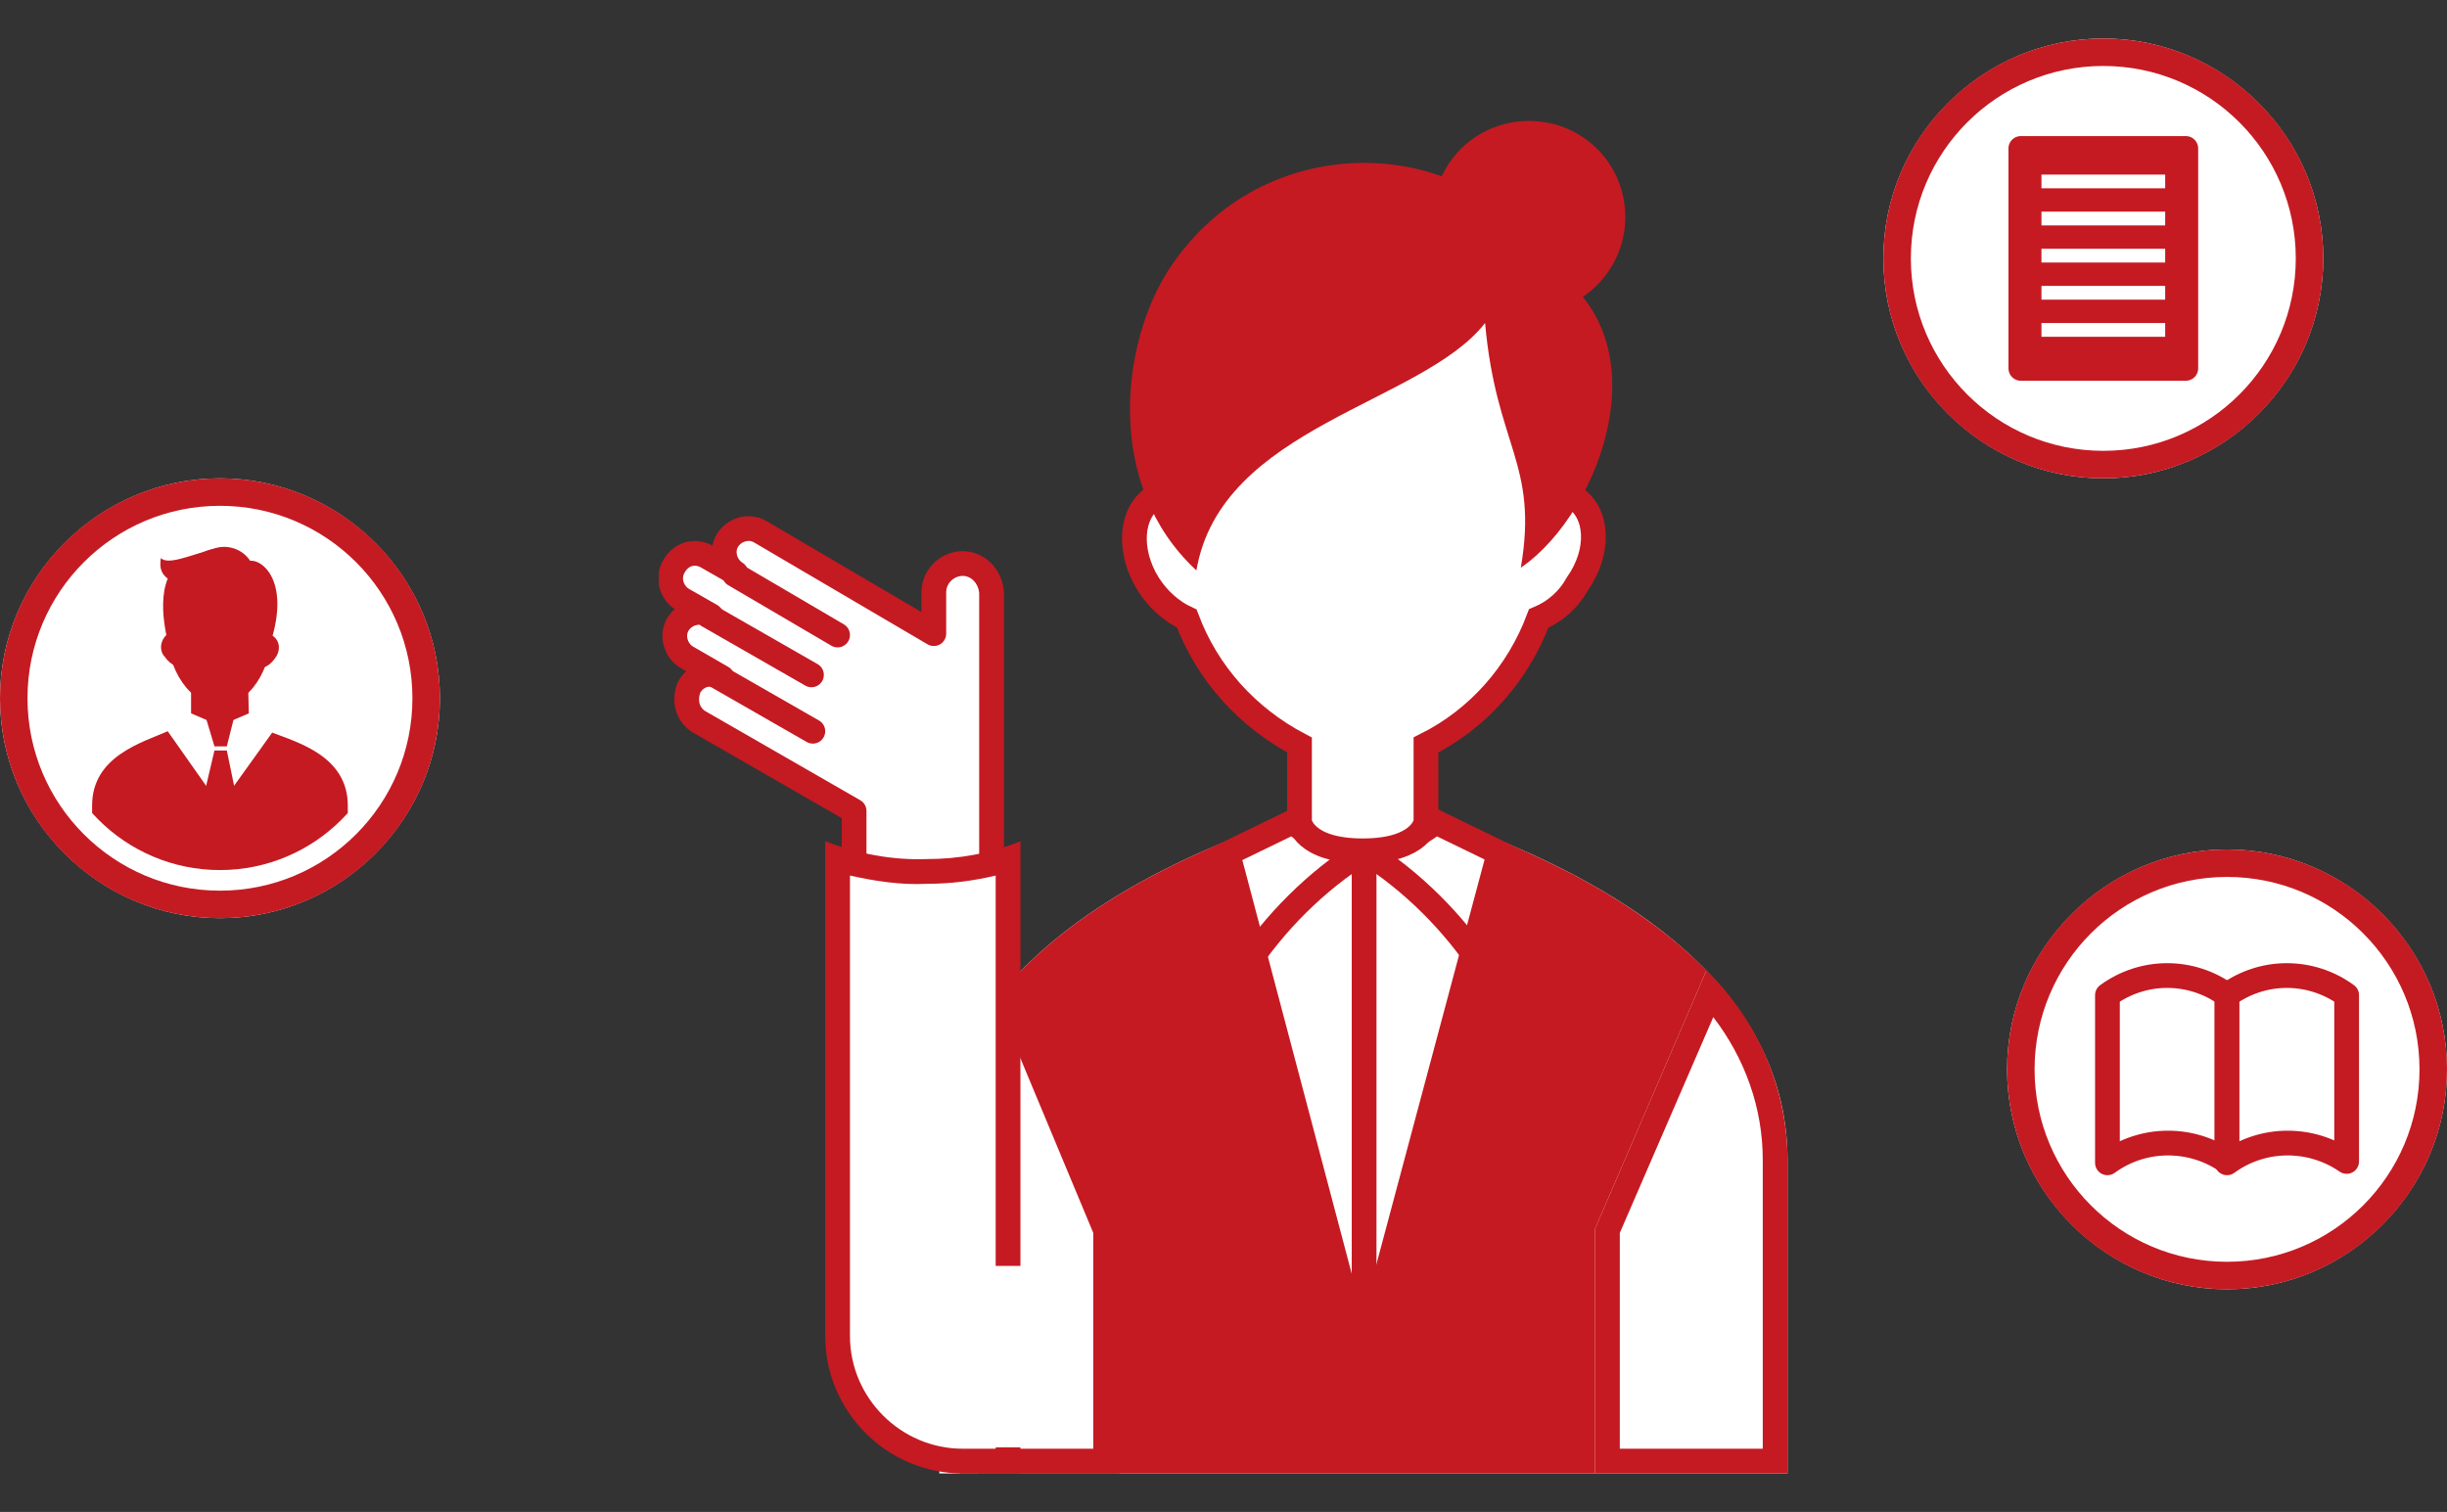
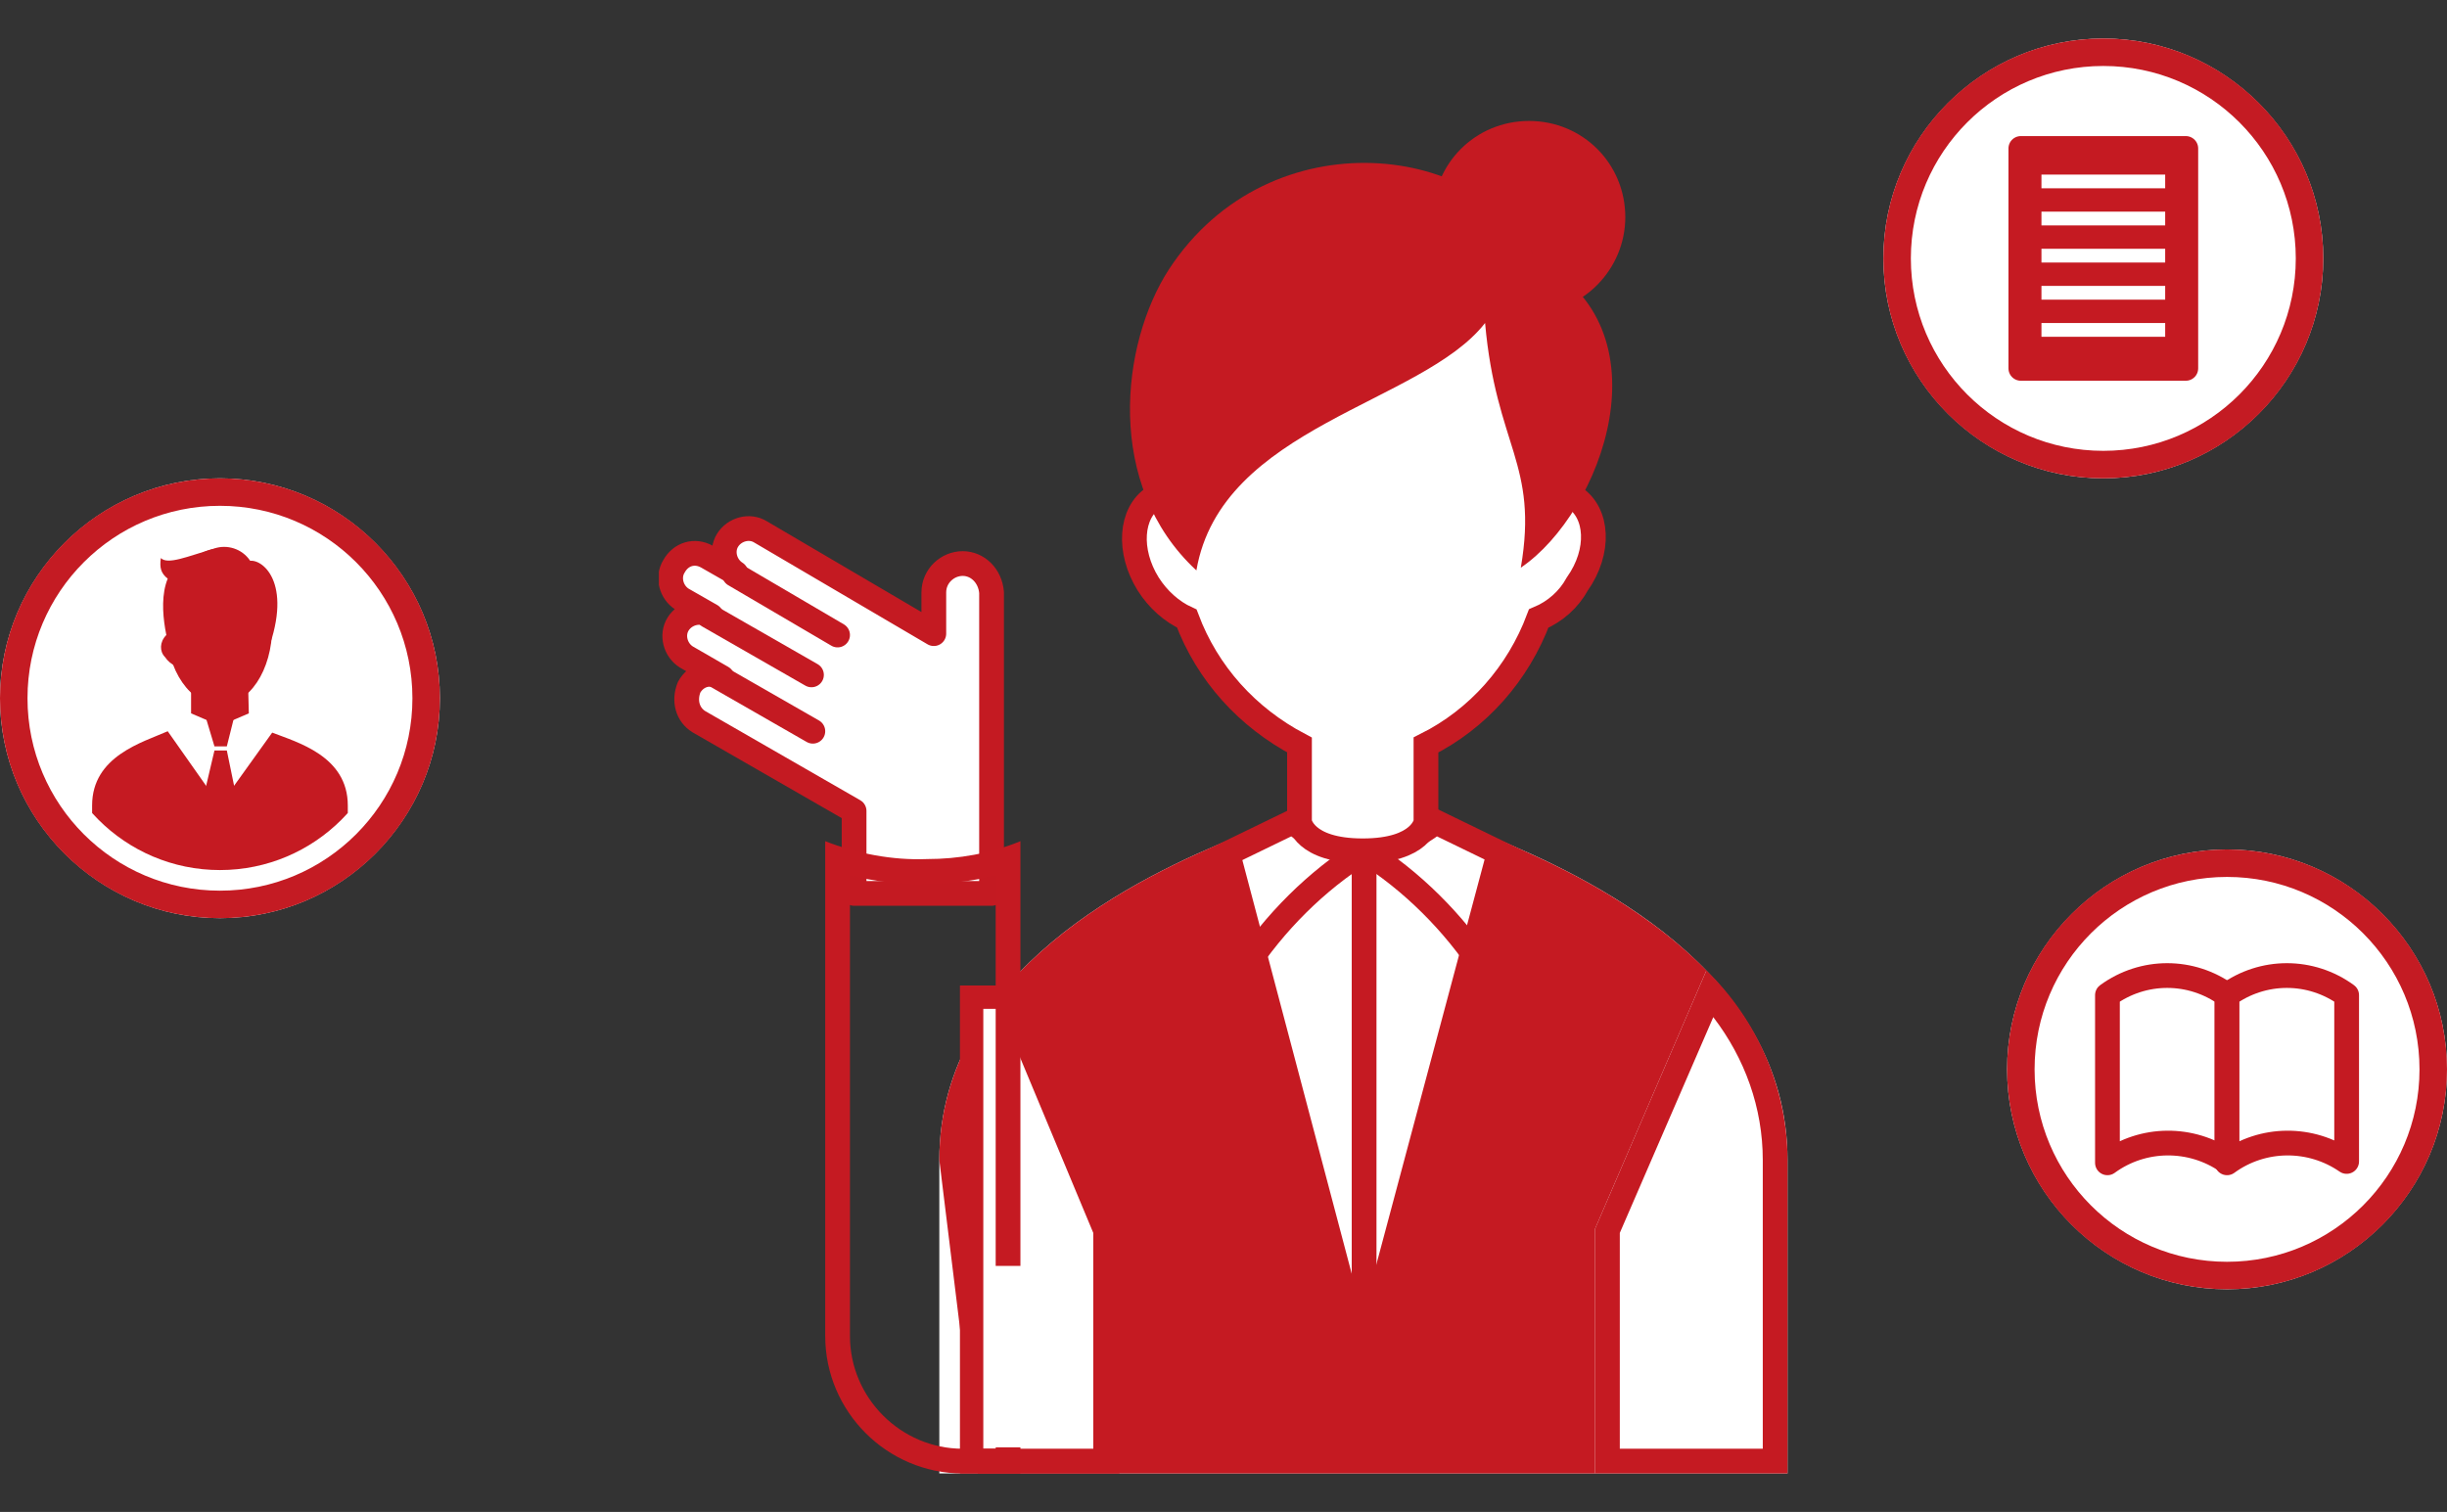
<svg xmlns="http://www.w3.org/2000/svg" xmlns:xlink="http://www.w3.org/1999/xlink" version="1.1" id="レイヤー_1" x="0px" y="0px" viewBox="0 0 178 110" style="enable-background:new 0 0 178 110;" xml:space="preserve">
  <rect x="0" y="0" width="178" height="110" fill="#333333" stroke="none" />
  <style type="text/css">
	.st0{clip-path:url(#SVGID_00000064339078850331492520000018276323684924814494_);}
	.st1{fill:#FFFFFF;}
	.st2{fill:none;stroke:#C51A22;stroke-width:1.8;}
	.st3{fill:#C51A22;}
	.st4{fill:none;}
	.st5{fill:none;stroke:#C41A22;stroke-width:1.8;stroke-linecap:round;stroke-linejoin:round;}
	.st6{clip-path:url(#SVGID_00000155845294965321105890000008813160092082601888_);}
	.st7{fill:none;stroke:#C41B23;stroke-width:2;}
	.st8{clip-path:url(#SVGID_00000065763178788297629500000012501192043017911191_);}
	.st9{clip-path:url(#SVGID_00000127010723316828914630000013863011974275729587_);}
	.st10{fill:none;stroke:#C51A22;stroke-width:1.8;stroke-linecap:round;stroke-linejoin:round;}
	.st11{fill:none;stroke:#FFFFFF;stroke-linejoin:round;}
	.st12{clip-path:url(#SVGID_00000142872854970123660900000011075771309466220962_);}
</style>
  <g id="グループ_1201" transform="translate(-1033 -1644)">
    <g id="グループ_1078" transform="translate(1080.928 1650)">
      <g>
        <defs>
          <rect id="SVGID_1_" x="0" y="2.8" width="82.1" height="98.4" />
        </defs>
        <clipPath id="SVGID_00000145736818516763514520000011651153663518332304_">
          <use xlink:href="#SVGID_1_" style="overflow:visible;" />
        </clipPath>
        <g id="グループ_1077" style="clip-path:url(#SVGID_00000145736818516763514520000011651153663518332304_);">
          <path id="パス_481" class="st1" d="M60.6,54.9H42c-6.9,2.8-21.6,9.7-21.6,23.5v22.8h61.7V78.4C82.1,64.5,67.4,57.7,60.6,54.9" />
          <path id="パス_482" class="st1" d="M39.3,57.1l6.8-3.3c1.5,1.2,3.3,1.9,5.2,2.1c-3.5,2.2-6.5,5.2-8.8,8.7      C41.2,62.2,40.2,59.7,39.3,57.1" />
          <path id="パス_483" class="st2" d="M39.3,57.1l6.8-3.3c1.5,1.2,3.3,1.9,5.2,2.1c-3.5,2.2-6.5,5.2-8.8,8.7      C41.2,62.2,40.2,59.7,39.3,57.1z" />
          <path id="パス_484" class="st1" d="M63.3,57.1l-6.8-3.3c-1.5,1.2-3.3,1.9-5.2,2.1c3.5,2.2,6.5,5.2,8.8,8.7      C61.3,62.2,62.4,59.7,63.3,57.1" />
          <path id="パス_485" class="st2" d="M63.3,57.1l-6.8-3.3c-1.5,1.2-3.3,1.9-5.2,2.1c3.5,2.2,6.5,5.2,8.8,8.7      C61.3,62.2,62.4,59.7,63.3,57.1z" />
          <path id="パス_486" class="st3" d="M76.2,64.6c-4.9-5-11.6-8.1-15.7-9.7l-9.3,34.8L42,54.9c-6.9,2.8-21.6,9.7-21.6,23.5      l2.8,22.8h44.9V83.4L76.2,64.6z" />
          <path id="パス_487" class="st1" d="M69,100.3V83.6l7.5-17.3c3,3.3,4.7,7.6,4.8,12.1v21.9H69z" />
          <path id="パス_488" class="st3" d="M76.7,68c2.3,3,3.6,6.6,3.6,10.4v21H69.9V83.7L76.7,68z M76.2,64.6l-8.1,18.8v17.8h14V78.4      C82.1,73.2,79.9,68.2,76.2,64.6" />
          <path id="パス_489" class="st1" d="M22.8,100.3V66.6h2.6l7.1,17v16.7H22.8z" />
          <path id="パス_490" class="st3" d="M24.8,67.4l6.8,16.3v15.7h-8V67.4H24.8z M26,65.7h-4.1v35.5h11.6V83.4L26,65.7z" />
          <path id="パス_491" class="st1" d="M66.6,30.2c-0.1-0.1-0.2-0.1-0.4-0.2c0.1-0.8,0.1-1.6,0.1-2.5c0-12.2-6.7-17.7-15-17.7      s-15,5.5-15,17.7c0,0.8,0,1.7,0.1,2.5c-0.1,0-0.3,0.1-0.4,0.2c-1.7,1.1-1.9,3.9-0.4,6.3c0.7,1.1,1.7,2,2.8,2.5      c1.5,4,4.4,7.2,8.2,9.2v5.6c0,0,0.3,2.1,4.6,2.1s4.6-2.1,4.6-2.1v-5.6c3.8-1.9,6.7-5.2,8.2-9.2c1.2-0.5,2.2-1.4,2.8-2.5      C68.5,34.1,68.3,31.3,66.6,30.2" />
          <path id="パス_492" class="st2" d="M66.6,30.2c-0.1-0.1-0.2-0.1-0.4-0.2c0.1-0.8,0.1-1.6,0.1-2.5c0-12.2-6.7-17.7-15-17.7      s-15,5.5-15,17.7c0,0.8,0,1.7,0.1,2.5c-0.1,0-0.3,0.1-0.4,0.2c-1.7,1.1-1.9,3.9-0.4,6.3c0.7,1.1,1.7,2,2.8,2.5      c1.5,4,4.4,7.2,8.2,9.2v5.6c0,0,0.3,2.1,4.6,2.1s4.6-2.1,4.6-2.1v-5.6c3.8-1.9,6.7-5.2,8.2-9.2c1.2-0.5,2.2-1.4,2.8-2.5      C68.5,34.1,68.3,31.3,66.6,30.2z" />
          <line id="線_676" class="st4" x1="51.3" y1="93.1" x2="51.3" y2="55.9" />
          <line id="線_677" class="st2" x1="51.3" y1="93.1" x2="51.3" y2="55.9" />
          <path id="パス_493" class="st3" d="M70.3,9.8c0,3.8-3.1,7-7,7c-3.8,0-7-3.1-7-7s3.1-7,7-7c0,0,0,0,0,0      C67.2,2.8,70.3,5.9,70.3,9.8C70.3,9.8,70.3,9.8,70.3,9.8" />
          <path id="パス_494" class="st3" d="M60.1,17.5c0.8,9,3.9,10.2,2.6,17.8c5.9-4,10.9-17.4,1.1-22.4c-3.5-8.4-19.3-10.6-26.7,0.7      c-3.5,5.4-4.7,15.7,2,21.9C40.9,25,55.5,23.4,60.1,17.5" />
          <path id="パス_495" class="st1" d="M22.1,35c-1.1,0-2.1,0.9-2.1,2.1c0,0,0,0,0,0v3L7.4,32.7c-0.8-0.5-1.9-0.2-2.4,0.6      c-0.5,0.8-0.2,1.9,0.6,2.4l0,0l-2.1-1.2c-0.9-0.5-1.9-0.2-2.4,0.7c-0.5,0.8-0.2,1.9,0.6,2.4l2.1,1.2c-0.8-0.5-1.9-0.2-2.4,0.6      c-0.5,0.8-0.2,1.9,0.6,2.4c0,0,0,0,0,0l2.6,1.5c-0.9-0.5-1.9-0.2-2.4,0.7C1.8,45,2.1,46,2.9,46.5L14.2,53v6h10V37.1      C24.1,35.9,23.2,35,22.1,35C22.1,35,22.1,35,22.1,35" />
          <path id="パス_496" class="st5" d="M22.1,35c-1.1,0-2.1,0.9-2.1,2.1c0,0,0,0,0,0v3L7.4,32.7c-0.8-0.5-1.9-0.2-2.4,0.6      c-0.5,0.8-0.2,1.9,0.6,2.4l0,0l-2.1-1.2c-0.9-0.5-1.9-0.2-2.4,0.7c-0.5,0.8-0.2,1.9,0.6,2.4l2.1,1.2c-0.8-0.5-1.9-0.2-2.4,0.6      c-0.5,0.8-0.2,1.9,0.6,2.4c0,0,0,0,0,0l2.6,1.5c-0.9-0.5-1.9-0.2-2.4,0.7C1.8,45,2.1,46,2.9,46.5L14.2,53v6h10V37.1      C24.1,35.9,23.2,35,22.1,35C22.1,35,22.1,35,22.1,35z" />
          <line id="線_678" class="st4" x1="13" y1="40.2" x2="5.5" y2="35.8" />
          <line id="線_679" class="st5" x1="13" y1="40.2" x2="5.5" y2="35.8" />
          <line id="線_680" class="st4" x1="11.1" y1="43.1" x2="3.6" y2="38.8" />
          <line id="線_681" class="st5" x1="11.1" y1="43.1" x2="3.6" y2="38.8" />
          <line id="線_682" class="st4" x1="11.2" y1="47.2" x2="3.7" y2="42.9" />
          <line id="線_683" class="st5" x1="11.2" y1="47.2" x2="3.7" y2="42.9" />
-           <path id="パス_497" class="st1" d="M22.1,100.3c-5,0-9.1-4.1-9.1-9.1V56.5c2.1,0.6,4.3,1,6.5,0.9c2,0,4-0.3,5.9-0.9v43.8H22.1      z" />
          <path id="パス_498" class="st3" d="M24.5,57.7v41.7h-2.4c-4.5,0-8.2-3.7-8.2-8.2V57.7c1.8,0.4,3.7,0.7,5.6,0.6      C21.2,58.3,22.8,58.1,24.5,57.7 M26.3,55.2c-2.2,0.9-4.5,1.3-6.8,1.3c-2.5,0.1-5.1-0.4-7.4-1.3v36c0,5.5,4.5,10,10,10h4.2      L26.3,55.2z" />
          <rect id="長方形_726" x="23.7" y="86.1" class="st1" width="5" height="13.2" />
        </g>
      </g>
    </g>
    <g id="グループ_1083" transform="translate(1033 1676)">
      <g id="グループ_1080">
        <g>
          <defs>
            <rect id="SVGID_00000088819528697161695850000012528604291391439293_" y="2.8" width="32" height="32" />
          </defs>
          <clipPath id="SVGID_00000115481051969311644030000017471474008882981547_">
            <use xlink:href="#SVGID_00000088819528697161695850000012528604291391439293_" style="overflow:visible;" />
          </clipPath>
          <g id="グループ_1079" style="clip-path:url(#SVGID_00000115481051969311644030000017471474008882981547_);">
            <path id="パス_499" class="st1" d="M16,2.8c8.8,0,16,7.2,16,16s-7.2,16-16,16s-16-7.2-16-16S7.2,2.8,16,2.8" />
            <circle id="楕円形_95" class="st7" cx="16" cy="18.8" r="15" />
          </g>
        </g>
      </g>
      <g id="グループ_1082">
        <g>
          <defs>
            <path id="SVGID_00000108298751898253586330000010206315591641198779_" d="M3.5,18.8c0,6.9,5.6,12.5,12.5,12.5       s12.5-5.6,12.5-12.5S22.9,6.3,16,6.3S3.5,11.9,3.5,18.8" />
          </defs>
          <clipPath id="SVGID_00000044877281339149587820000013388780810651709859_">
            <use xlink:href="#SVGID_00000108298751898253586330000010206315591641198779_" style="overflow:visible;" />
          </clipPath>
          <g id="グループ_1081" style="clip-path:url(#SVGID_00000044877281339149587820000013388780810651709859_);">
            <path id="パス_500" class="st3" d="M16,7.9c2.1,0,3.8,2.5,3.8,5.7s-1.7,5.7-3.8,5.7s-3.9-2.5-3.9-5.7S13.9,7.9,16,7.9" />
            <path id="パス_501" class="st3" d="M12.1,14.2c0.4-0.3,1.1,0,1.5,0.6c0.4,0.5,0.4,1.2-0.1,1.6c-0.4,0.3-1.1,0-1.5-0.6       C11.6,15.4,11.6,14.7,12.1,14.2" />
-             <path id="パス_502" class="st3" d="M18.4,14.9c0.4-0.6,1.1-0.9,1.5-0.6c0.5,0.4,0.5,1.1,0.1,1.6c-0.4,0.6-1.1,0.9-1.5,0.6       C18.1,16.1,18,15.3,18.4,14.9" />
            <path id="パス_503" class="st3" d="M12.5,15.7c0,0-1.2-3.4-0.3-5.6c-0.5-0.4-0.6-0.8-0.5-1.5c0.5,0.5,1.9-0.1,3.9-0.7       c0.9-0.3,2,0,2.6,0.9c1-0.1,3.2,1.8,1.1,7" />
            <path id="パス_504" class="st3" d="M18.1,19.9L16,20.8l-2.1-0.9v-4h4.1L18.1,19.9z" />
            <path id="パス_505" class="st3" d="M16.5,22.3h-0.9L15,20.3H17L16.5,22.3z" />
            <path id="パス_506" class="st3" d="M16.5,22.6h-0.9L14.8,26l1.2,1l1.2-1L16.5,22.6z" />
            <path id="パス_507" class="st3" d="M19.8,21.3L16,26.6l-3.8-5.4C10.4,22,6.7,23,6.7,26.6v7.6h18.6v-7.6       C25.3,23,21.6,22,19.8,21.3" />
          </g>
        </g>
      </g>
    </g>
    <g id="グループ_1085" transform="translate(1170 1644)">
      <g>
        <defs>
          <rect id="SVGID_00000139287925590638648170000011502301675311095449_" y="2.8" width="32" height="32" />
        </defs>
        <clipPath id="SVGID_00000103230981114235395500000013802737719791076505_">
          <use xlink:href="#SVGID_00000139287925590638648170000011502301675311095449_" style="overflow:visible;" />
        </clipPath>
        <g id="グループ_1084" style="clip-path:url(#SVGID_00000103230981114235395500000013802737719791076505_);">
          <path id="パス_509" class="st1" d="M16,2.8c8.8,0,16,7.2,16,16s-7.2,16-16,16s-16-7.2-16-16S7.2,2.8,16,2.8" />
          <path id="パス_510" class="st1" d="M16,3.8c8.3,0,15,6.7,15,15s-6.7,15-15,15s-15-6.7-15-15S7.7,3.8,16,3.8" />
          <circle id="楕円形_96" class="st7" cx="16" cy="18.8" r="15" />
          <rect id="長方形_729" x="10" y="10.8" class="st3" width="12" height="16" />
          <rect id="長方形_730" x="10" y="10.8" class="st10" width="12" height="16" />
          <line id="線_684" class="st11" x1="11.5" y1="13.2" x2="20.5" y2="13.2" />
          <line id="線_685" class="st11" x1="11.5" y1="24" x2="20.5" y2="24" />
          <line id="線_686" class="st11" x1="11.5" y1="21.3" x2="20.5" y2="21.3" />
          <line id="線_687" class="st11" x1="11.5" y1="18.6" x2="20.5" y2="18.6" />
          <line id="線_688" class="st11" x1="11.5" y1="15.9" x2="20.5" y2="15.9" />
        </g>
      </g>
    </g>
    <g id="グループ_1087" transform="translate(1179 1703)">
      <g>
        <defs>
          <rect id="SVGID_00000106852515594610142930000011185025680900348832_" y="2.8" width="32" height="32" />
        </defs>
        <clipPath id="SVGID_00000155855077384563993840000001496470901789926845_">
          <use xlink:href="#SVGID_00000106852515594610142930000011185025680900348832_" style="overflow:visible;" />
        </clipPath>
        <g id="グループ_1086" style="clip-path:url(#SVGID_00000155855077384563993840000001496470901789926845_);">
          <path id="パス_511" class="st1" d="M16,2.8c8.8,0,16,7.2,16,16s-7.2,16-16,16s-16-7.2-16-16S7.2,2.8,16,2.8" />
-           <path id="パス_512" class="st1" d="M16,3.8c8.3,0,15,6.7,15,15s-6.7,15-15,15s-15-6.7-15-15S7.7,3.8,16,3.8" />
          <circle id="楕円形_97" class="st7" cx="16" cy="18.8" r="15" />
          <path id="パス_513" class="st1" d="M7.3,25.6V13.4c2.6-1.9,6.1-1.9,8.7,0v12.1C13.4,23.7,9.9,23.7,7.3,25.6" />
          <path id="パス_514" class="st5" d="M7.3,25.6V13.4c2.6-1.9,6.1-1.9,8.7,0v12.1C13.4,23.7,9.9,23.7,7.3,25.6z" />
          <path id="パス_515" class="st1" d="M16,25.6V13.4c2.6-1.9,6.1-1.9,8.7,0v12.1C22.1,23.7,18.6,23.7,16,25.6" />
          <path id="パス_516" class="st5" d="M16,25.6V13.4c2.6-1.9,6.1-1.9,8.7,0v12.1C22.1,23.7,18.6,23.7,16,25.6z" />
        </g>
      </g>
    </g>
  </g>
</svg>